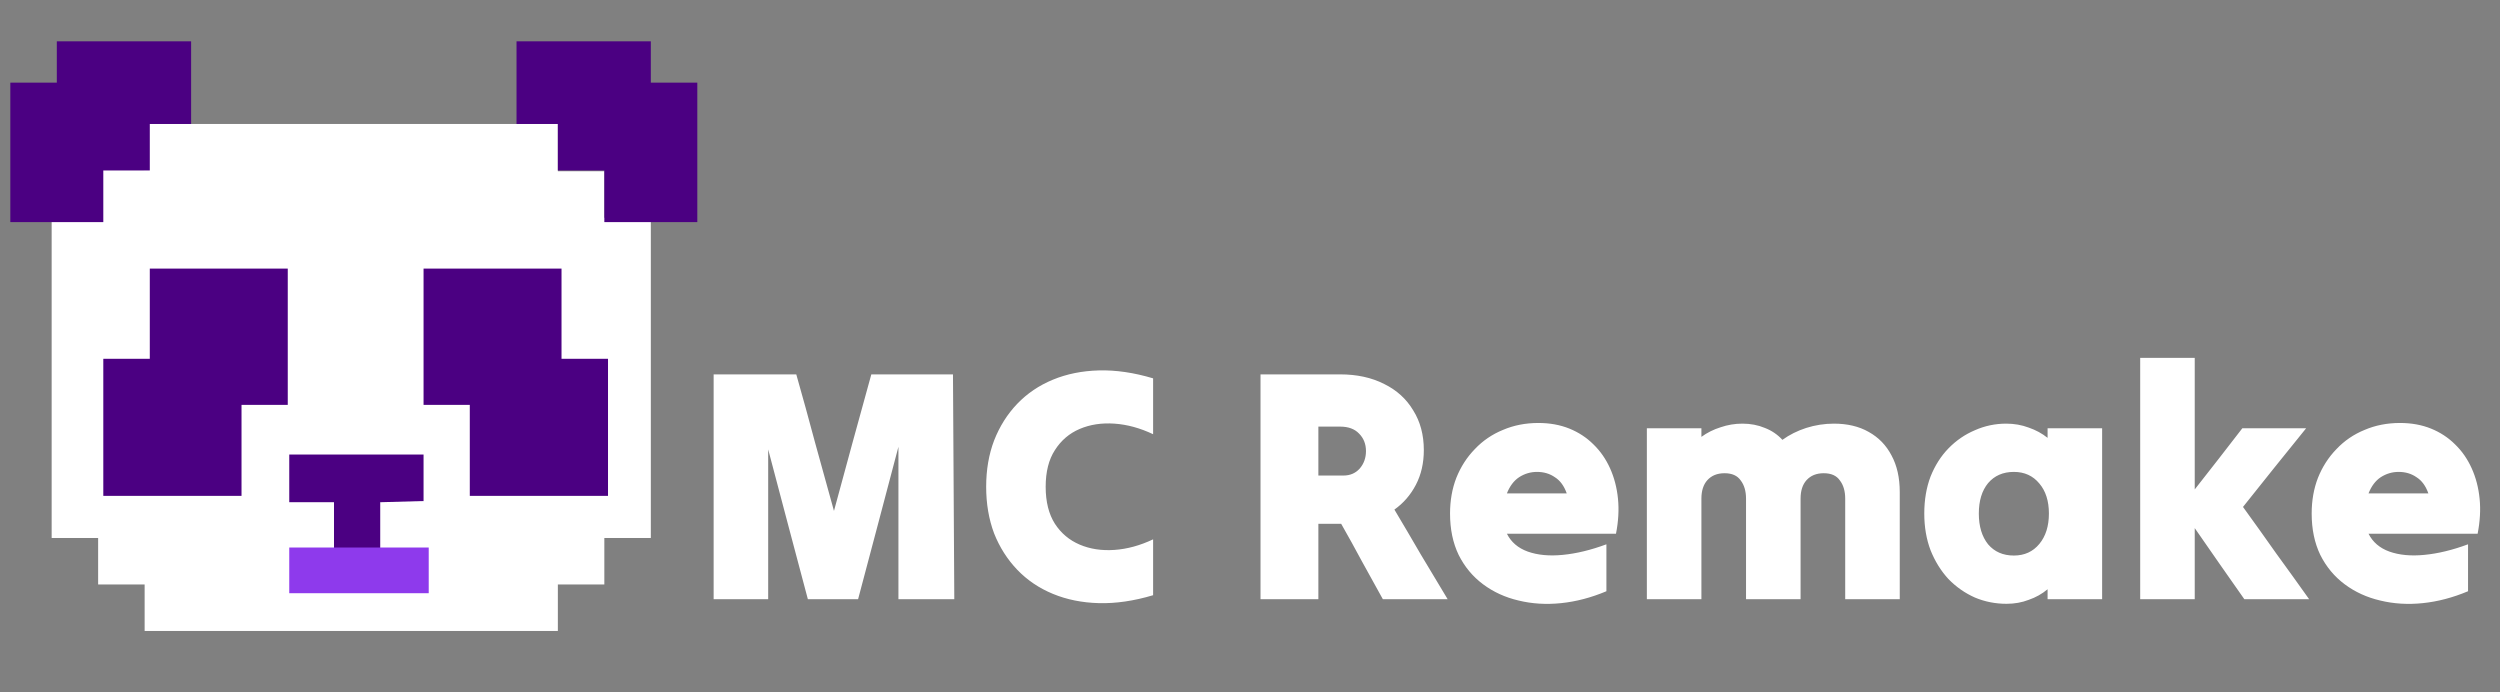
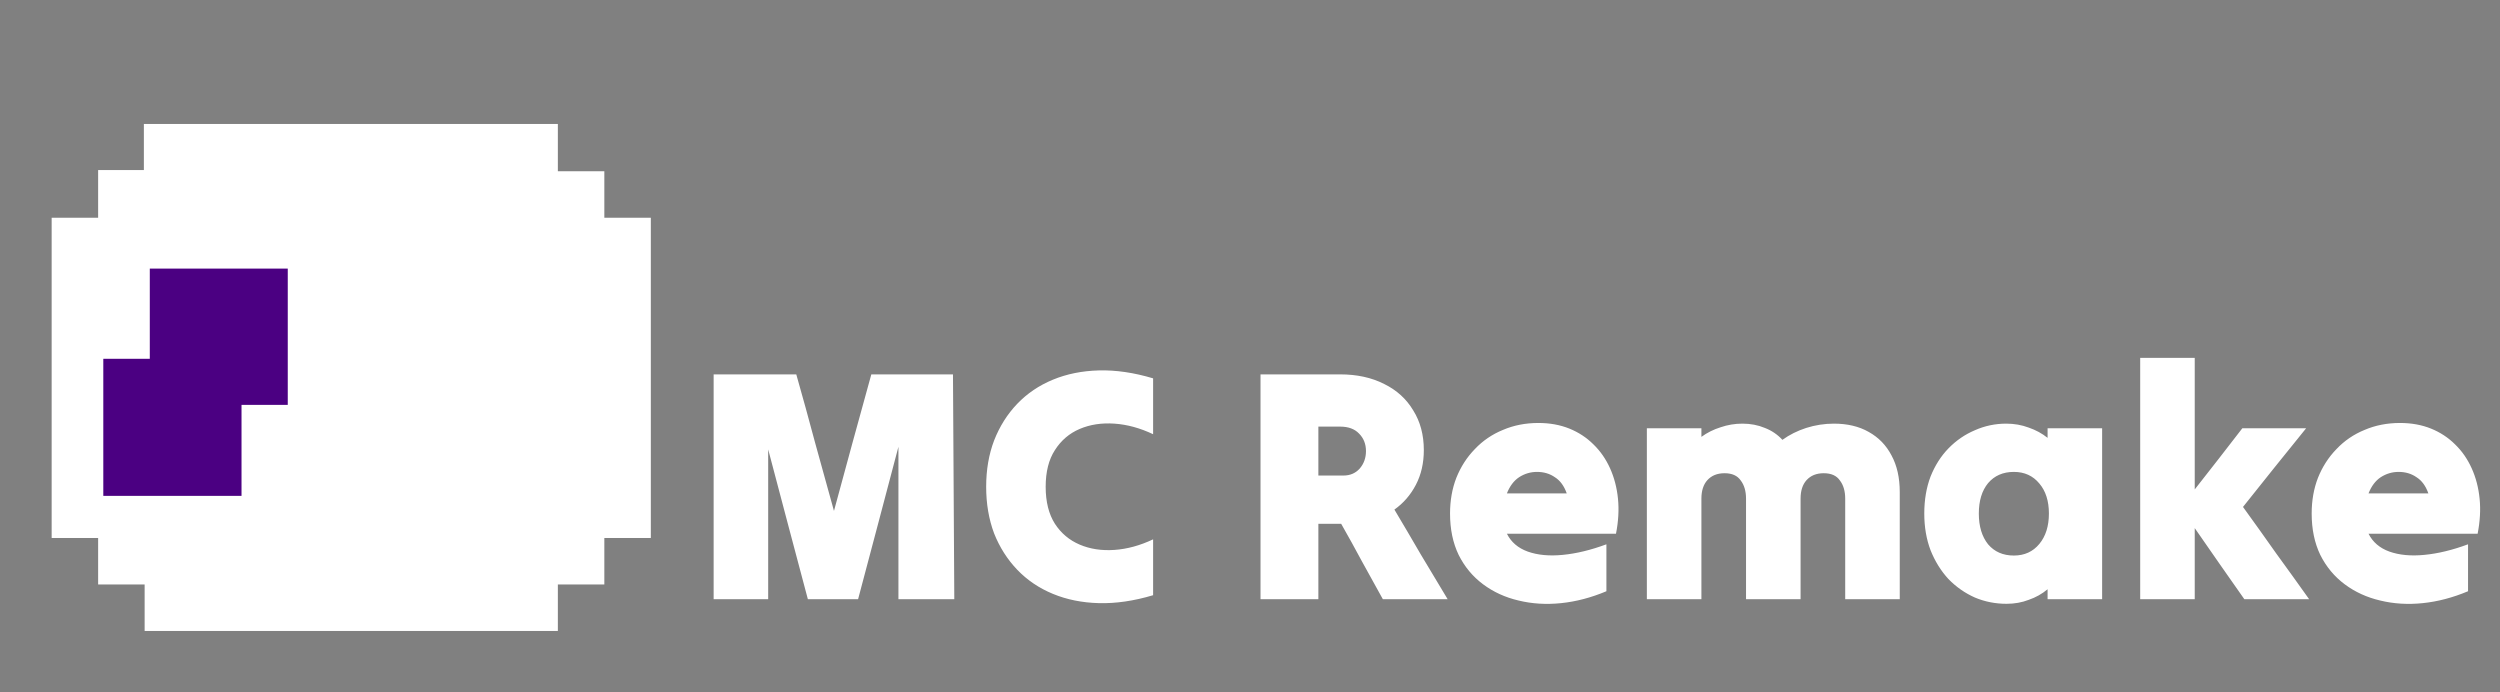
<svg xmlns="http://www.w3.org/2000/svg" width="242" height="67" viewBox="0 0 242 67" fill="none">
  <rect x="0" y="0" width="242" height="67" fill="#808080" stroke="none" />
  <path d="M69.08 58C69.08 54.416 69.08 50.789 69.08 47.12C69.08 43.451 69.08 39.824 69.08 36.24C70.403 36.24 71.736 36.24 73.08 36.24C74.424 36.24 75.757 36.24 77.08 36.24C77.699 38.416 78.307 40.624 78.904 42.864C79.523 45.083 80.131 47.28 80.728 49.456C81.325 47.28 81.923 45.083 82.52 42.864C83.139 40.624 83.747 38.416 84.344 36.24C85.667 36.24 86.989 36.24 88.312 36.24C89.635 36.24 90.947 36.24 92.248 36.24C92.269 39.824 92.291 43.451 92.312 47.12C92.333 50.789 92.355 54.416 92.376 58C91.48 58 90.573 58 89.656 58C88.76 58 87.864 58 86.968 58C86.968 55.568 86.968 53.115 86.968 50.64C86.968 48.144 86.968 45.68 86.968 43.248C86.328 45.68 85.677 48.144 85.016 50.64C84.355 53.115 83.704 55.568 83.064 58C82.275 58 81.464 58 80.632 58C79.821 58 79.011 58 78.2 58C77.56 55.611 76.92 53.2 76.28 50.768C75.64 48.315 75 45.893 74.36 43.504C74.36 45.893 74.36 48.315 74.36 50.768C74.36 53.2 74.36 55.611 74.36 58C73.507 58 72.632 58 71.736 58C70.84 58 69.955 58 69.08 58ZM95.461 47.12C95.461 45.477 95.717 43.984 96.229 42.64C96.762 41.275 97.509 40.091 98.469 39.088C99.429 38.085 100.581 37.307 101.925 36.752C103.269 36.197 104.751 35.899 106.373 35.856C108.015 35.813 109.765 36.069 111.621 36.624C111.621 37.52 111.621 38.427 111.621 39.344C111.621 40.24 111.621 41.136 111.621 42.032C110.362 41.435 109.114 41.093 107.877 41.008C106.639 40.923 105.519 41.093 104.517 41.52C103.514 41.947 102.714 42.629 102.117 43.568C101.519 44.485 101.221 45.669 101.221 47.12C101.221 48.571 101.519 49.765 102.117 50.704C102.714 51.621 103.514 52.293 104.517 52.72C105.519 53.147 106.639 53.317 107.877 53.232C109.114 53.147 110.362 52.805 111.621 52.208C111.621 53.104 111.621 54.011 111.621 54.928C111.621 55.824 111.621 56.72 111.621 57.616C109.765 58.171 108.015 58.427 106.373 58.384C104.751 58.341 103.269 58.043 101.925 57.488C100.581 56.933 99.429 56.155 98.469 55.152C97.509 54.149 96.762 52.976 96.229 51.632C95.717 50.267 95.461 48.763 95.461 47.12ZM122.018 58C122.018 54.416 122.018 50.789 122.018 47.12C122.018 43.451 122.018 39.824 122.018 36.24C123.298 36.24 124.578 36.24 125.858 36.24C127.159 36.24 128.45 36.24 129.73 36.24C131.351 36.24 132.77 36.549 133.986 37.168C135.202 37.765 136.14 38.619 136.802 39.728C137.484 40.816 137.826 42.096 137.826 43.568C137.826 44.827 137.57 45.947 137.058 46.928C136.546 47.909 135.852 48.709 134.978 49.328C135.831 50.757 136.684 52.208 137.538 53.68C138.412 55.131 139.276 56.571 140.13 58C139.084 58 138.039 58 136.994 58C135.948 58 134.903 58 133.858 58C133.196 56.805 132.524 55.589 131.842 54.352C131.18 53.115 130.508 51.899 129.826 50.704C129.463 50.704 129.09 50.704 128.706 50.704C128.343 50.704 127.98 50.704 127.618 50.704C127.618 51.899 127.618 53.115 127.618 54.352C127.618 55.589 127.618 56.805 127.618 58C126.7 58 125.772 58 124.834 58C123.895 58 122.956 58 122.018 58ZM129.73 41.296C129.388 41.296 129.036 41.296 128.674 41.296C128.332 41.296 127.98 41.296 127.618 41.296C127.618 42.085 127.618 42.875 127.618 43.664C127.618 44.453 127.618 45.243 127.618 46.032C128.023 46.032 128.428 46.032 128.834 46.032C129.239 46.032 129.644 46.032 130.05 46.032C130.69 46.032 131.212 45.808 131.618 45.36C132.023 44.891 132.226 44.325 132.226 43.664C132.226 42.981 132.002 42.416 131.554 41.968C131.127 41.52 130.519 41.296 129.73 41.296ZM155.5 57.232C154.028 57.851 152.567 58.235 151.116 58.384C149.665 58.533 148.289 58.448 146.988 58.128C145.708 57.829 144.567 57.307 143.564 56.56C142.561 55.813 141.772 54.864 141.196 53.712C140.641 52.56 140.364 51.227 140.364 49.712C140.364 48.453 140.567 47.301 140.972 46.256C141.399 45.189 141.996 44.261 142.764 43.472C143.532 42.661 144.439 42.043 145.484 41.616C146.529 41.168 147.671 40.944 148.908 40.944C150.017 40.944 151.02 41.125 151.916 41.488C152.812 41.851 153.591 42.363 154.252 43.024C154.913 43.664 155.447 44.432 155.852 45.328C156.257 46.224 156.513 47.205 156.62 48.272C156.727 49.339 156.663 50.469 156.428 51.664C154.679 51.664 152.919 51.664 151.148 51.664C149.377 51.664 147.617 51.664 145.868 51.664C146.273 52.475 146.945 53.051 147.884 53.392C148.844 53.733 149.975 53.84 151.276 53.712C152.599 53.584 154.007 53.243 155.5 52.688C155.5 53.435 155.5 54.192 155.5 54.96C155.5 55.728 155.5 56.485 155.5 57.232ZM148.78 45.68C148.161 45.68 147.585 45.851 147.052 46.192C146.54 46.533 146.145 47.056 145.868 47.76C146.828 47.76 147.788 47.76 148.748 47.76C149.729 47.76 150.7 47.76 151.66 47.76C151.404 47.035 151.02 46.512 150.508 46.192C150.017 45.851 149.441 45.68 148.78 45.68ZM159.416 58C159.416 55.269 159.416 52.517 159.416 49.744C159.416 46.949 159.416 44.187 159.416 41.456C160.291 41.456 161.176 41.456 162.072 41.456C162.968 41.456 163.843 41.456 164.696 41.456C164.696 41.605 164.696 41.744 164.696 41.872C164.696 42 164.696 42.139 164.696 42.288C165.251 41.883 165.87 41.573 166.552 41.36C167.235 41.125 167.939 41.008 168.664 41.008C169.454 41.008 170.179 41.147 170.84 41.424C171.502 41.68 172.067 42.064 172.536 42.576C173.219 42.085 173.987 41.701 174.84 41.424C175.715 41.147 176.611 41.008 177.528 41.008C178.83 41.008 179.95 41.275 180.888 41.808C181.848 42.341 182.584 43.099 183.096 44.08C183.63 45.061 183.896 46.245 183.896 47.632C183.896 49.339 183.896 51.067 183.896 52.816C183.896 54.565 183.896 56.293 183.896 58C183.043 58 182.168 58 181.272 58C180.376 58 179.491 58 178.616 58C178.616 56.4 178.616 54.779 178.616 53.136C178.616 51.493 178.616 49.872 178.616 48.272C178.616 47.547 178.446 46.96 178.104 46.512C177.784 46.043 177.262 45.808 176.536 45.808C175.832 45.808 175.278 46.032 174.872 46.48C174.488 46.907 174.296 47.504 174.296 48.272C174.296 49.872 174.296 51.493 174.296 53.136C174.296 54.779 174.296 56.4 174.296 58C173.443 58 172.568 58 171.672 58C170.776 58 169.891 58 169.016 58C169.016 56.4 169.016 54.779 169.016 53.136C169.016 51.493 169.016 49.872 169.016 48.272C169.016 47.547 168.846 46.96 168.504 46.512C168.184 46.043 167.662 45.808 166.936 45.808C166.232 45.808 165.678 46.032 165.272 46.48C164.888 46.907 164.696 47.504 164.696 48.272C164.696 49.872 164.696 51.493 164.696 53.136C164.696 54.779 164.696 56.4 164.696 58C163.843 58 162.968 58 162.072 58C161.176 58 160.291 58 159.416 58ZM198.206 58C198.206 57.829 198.206 57.669 198.206 57.52C198.206 57.349 198.206 57.189 198.206 57.04C197.673 57.488 197.065 57.829 196.382 58.064C195.721 58.32 195.006 58.448 194.238 58.448C193.15 58.448 192.126 58.245 191.166 57.84C190.206 57.413 189.353 56.816 188.606 56.048C187.881 55.259 187.305 54.331 186.878 53.264C186.473 52.197 186.27 51.013 186.27 49.712C186.27 48.389 186.473 47.195 186.878 46.128C187.305 45.061 187.881 44.155 188.606 43.408C189.353 42.64 190.206 42.053 191.166 41.648C192.126 41.221 193.14 41.008 194.206 41.008C194.974 41.008 195.7 41.136 196.382 41.392C197.065 41.627 197.673 41.957 198.206 42.384C198.206 42.213 198.206 42.053 198.206 41.904C198.206 41.755 198.206 41.605 198.206 41.456C199.081 41.456 199.966 41.456 200.862 41.456C201.758 41.456 202.633 41.456 203.486 41.456C203.486 44.187 203.486 46.949 203.486 49.744C203.486 52.517 203.486 55.269 203.486 58C202.633 58 201.758 58 200.862 58C199.966 58 199.081 58 198.206 58ZM194.942 53.776C195.966 53.776 196.788 53.403 197.406 52.656C198.025 51.909 198.334 50.928 198.334 49.712C198.334 48.496 198.025 47.525 197.406 46.8C196.788 46.053 195.966 45.68 194.942 45.68C193.897 45.68 193.065 46.043 192.446 46.768C191.849 47.493 191.55 48.475 191.55 49.712C191.55 50.949 191.849 51.941 192.446 52.688C193.065 53.413 193.897 53.776 194.942 53.776ZM207.17 58C207.17 54.139 207.17 50.245 207.17 46.32C207.17 42.395 207.17 38.501 207.17 34.64C208.045 34.64 208.93 34.64 209.826 34.64C210.722 34.64 211.597 34.64 212.45 34.64C212.45 36.731 212.45 38.853 212.45 41.008C212.45 43.163 212.45 45.285 212.45 47.376C213.218 46.395 213.986 45.413 214.754 44.432C215.522 43.429 216.29 42.437 217.058 41.456C218.082 41.456 219.106 41.456 220.13 41.456C221.175 41.456 222.21 41.456 223.234 41.456C222.231 42.715 221.207 43.984 220.162 45.264C219.138 46.544 218.125 47.813 217.122 49.072C218.189 50.544 219.255 52.037 220.322 53.552C221.41 55.045 222.477 56.528 223.522 58C222.477 58 221.431 58 220.386 58C219.341 58 218.295 58 217.25 58C216.461 56.869 215.661 55.728 214.85 54.576C214.039 53.403 213.239 52.251 212.45 51.12C212.45 52.251 212.45 53.403 212.45 54.576C212.45 55.728 212.45 56.869 212.45 58C211.597 58 210.722 58 209.826 58C208.93 58 208.045 58 207.17 58ZM238.906 57.232C237.434 57.851 235.973 58.235 234.522 58.384C233.072 58.533 231.696 58.448 230.394 58.128C229.114 57.829 227.973 57.307 226.97 56.56C225.968 55.813 225.178 54.864 224.602 53.712C224.048 52.56 223.77 51.227 223.77 49.712C223.77 48.453 223.973 47.301 224.378 46.256C224.805 45.189 225.402 44.261 226.17 43.472C226.938 42.661 227.845 42.043 228.89 41.616C229.936 41.168 231.077 40.944 232.314 40.944C233.424 40.944 234.426 41.125 235.322 41.488C236.218 41.851 236.997 42.363 237.658 43.024C238.32 43.664 238.853 44.432 239.258 45.328C239.664 46.224 239.92 47.205 240.026 48.272C240.133 49.339 240.069 50.469 239.834 51.664C238.085 51.664 236.325 51.664 234.554 51.664C232.784 51.664 231.024 51.664 229.274 51.664C229.68 52.475 230.352 53.051 231.29 53.392C232.25 53.733 233.381 53.84 234.682 53.712C236.005 53.584 237.413 53.243 238.906 52.688C238.906 53.435 238.906 54.192 238.906 54.96C238.906 55.728 238.906 56.485 238.906 57.232ZM232.186 45.68C231.568 45.68 230.992 45.851 230.458 46.192C229.946 46.533 229.552 47.056 229.274 47.76C230.234 47.76 231.194 47.76 232.154 47.76C233.136 47.76 234.106 47.76 235.066 47.76C234.81 47.035 234.426 46.512 233.914 46.192C233.424 45.851 232.848 45.68 232.186 45.68Z" fill="white" />
  <path d="M18.403 12H13.927V16.462H9.5V21.077H5V52.077H9.5V56.577H14V61.077H54V56.577H58.5V52.077H63V21.077H58.5V16.577H54V12H18.403Z" fill="white" />
-   <path d="M45.476 39.192H41V34.731V26H54.355V34.731H58.855V48H45.476V39.192Z" fill="#4B0082" />
  <path d="M23.379 39.192H27.855V34.731V26H14.5V34.731H10V48H23.379V39.192Z" fill="#4B0082" />
-   <path d="M32.331 48.615V53.077H36.806V48.615L41 48.5V44H28V48.615H32.331Z" fill="#4B0082" />
-   <path d="M41.5 53H28V57.423H41.5V53Z" fill="#8E3AEC" />
-   <path d="M63 21.5H58.5V16.5H54V12H50V4H54H63V8H67.5V21.5H63Z" fill="#4B0082" />
-   <path d="M5.5 21.5H10V16.5H14.5V12H18.5V4H14.5H5.5V8H1V21.5H5.5Z" fill="#4B0082" />
</svg>